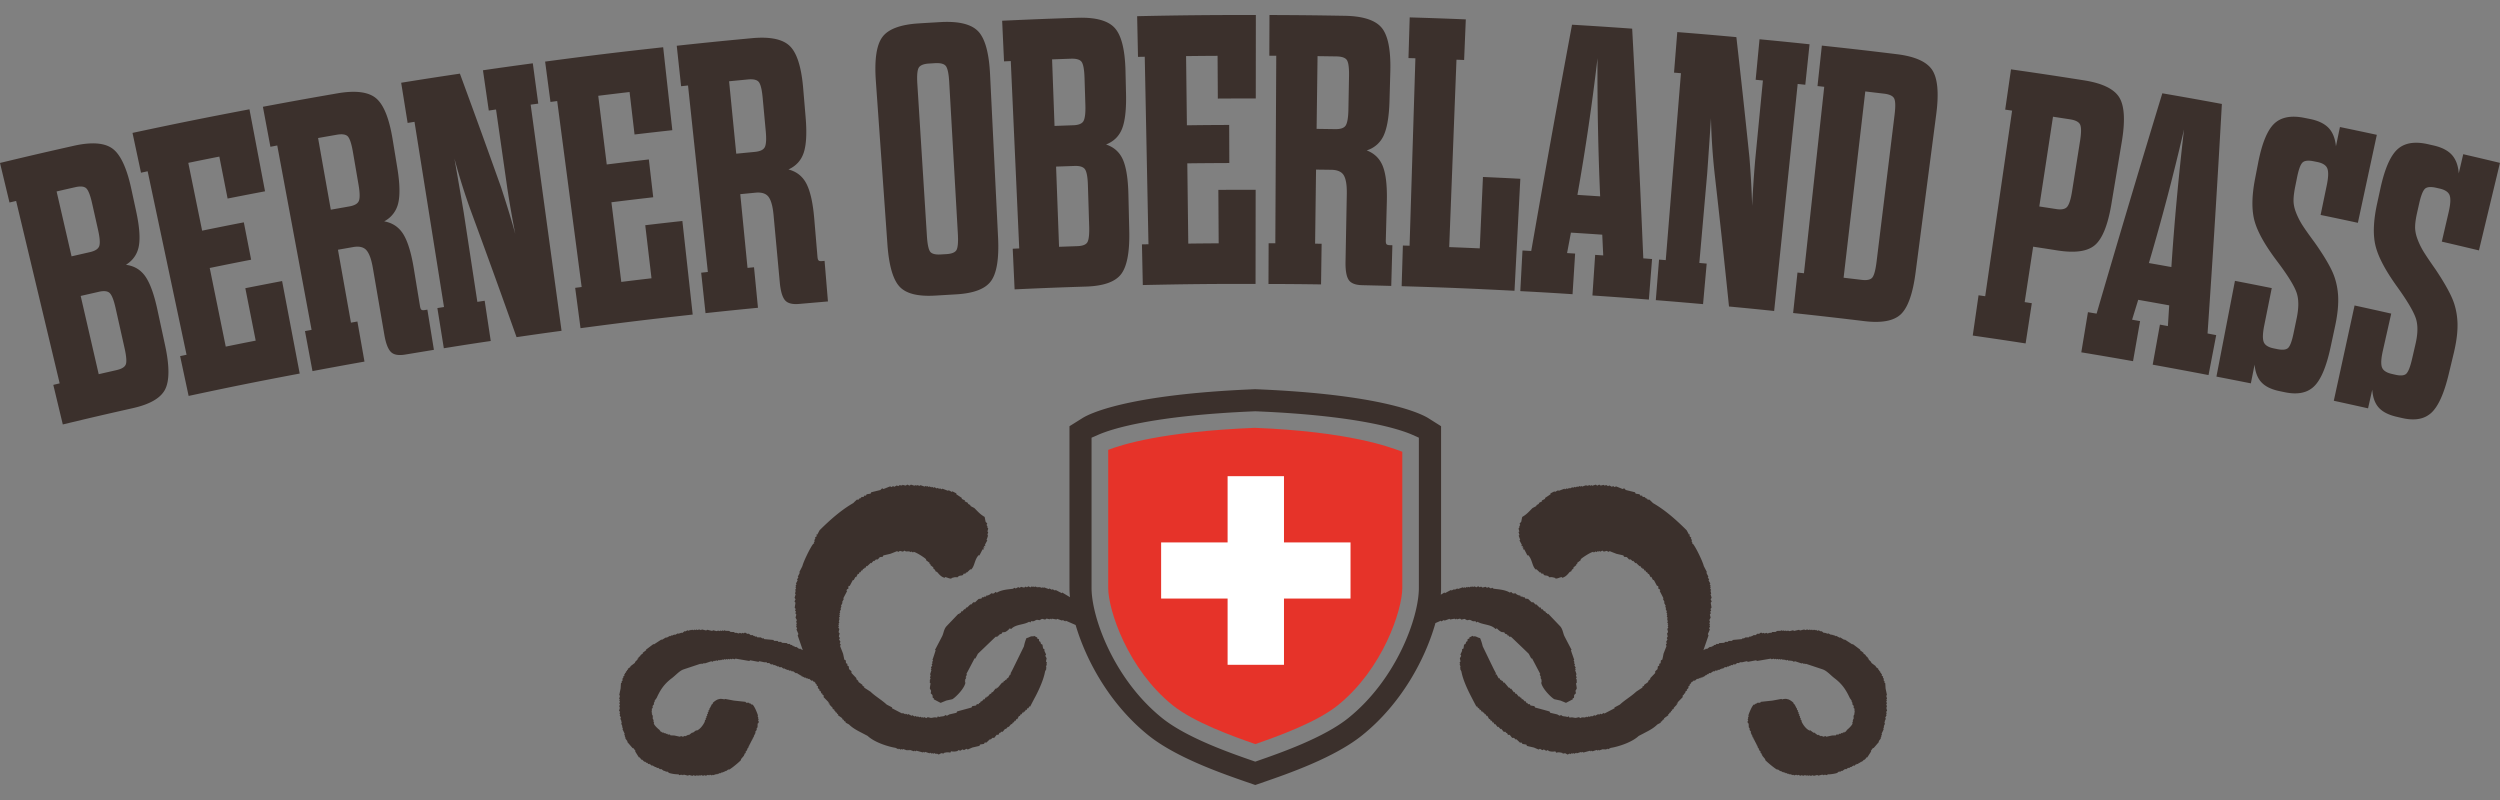
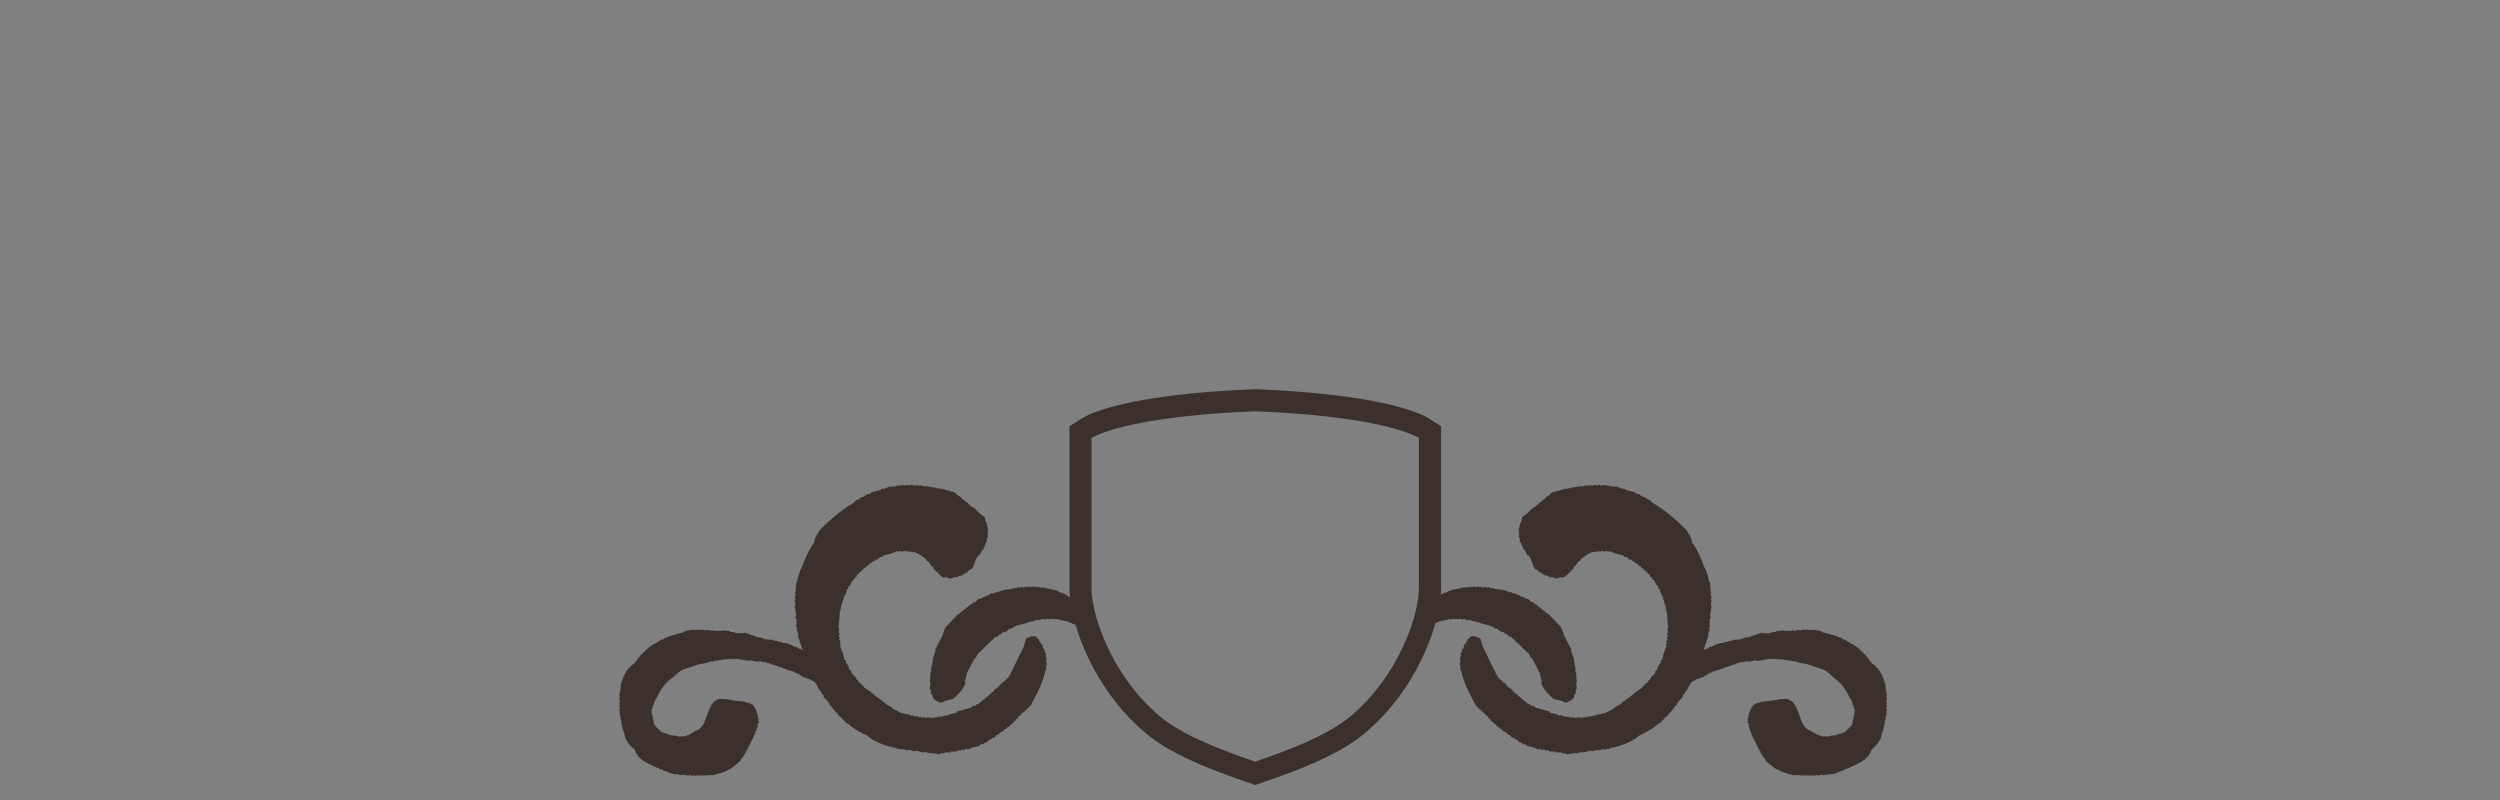
<svg xmlns="http://www.w3.org/2000/svg" version="1.1" id="Layer_1" x="0" y="0" width="100" height="32" viewBox="0 0 100 32" xml:space="preserve">
  <rect x="0" y="0" width="100" height="32" fill="#808080" stroke="none" />
  <path fill-rule="evenodd" clip-rule="evenodd" fill="#3B302C" d="M50.234 15.569c5.14.209 6.642.999 6.895 1.155l.514.324v6.467c0 .086-.003.177-.011.273l.149-.09a.1.1 0 00.018.028c.08-.043.164-.088.248-.131a.24.24 0 00.013.028l.111-.058.014.027c.04-.019.075-.038.11-.057.005.009.013.017.018.028l.208-.074c0 .01.009.018.013.028l.053-.029c.005.01.009.019.018.028l.08-.044c.004.01.009.019.017.028l.053-.029c.005.008.009.018.013.028l.084-.044.013.028a.783.783 0 00.058-.029l.013.028a.505.505 0 01.057-.028l.054.04c.026-.015.057-.03.084-.044.017.015.039.028.057.041l.053-.029c.022.014.04.028.057.041l.125-.03c.022.013.039.028.057.04l.058-.029c.031.018.062.036.098.054l.053-.029.058.041c.212.025.465.042.647.155l.053-.029c.062.07.079.076.168.053.058.061.093.067.16.094.004-.005.018-.009.027-.013l.026.054.071-.002c.005.009.008.019.013.027h.071l.027.054.115.013c.044.045.093.091.142.136l.066-.002c.031.033.062.064.089.095.008-.004.017-.008.026-.014.049.047.097.092.141.137l.031-.016.04.084a.226.226 0 01.031-.015c.027.032.053.064.084.096l.027-.015c.013.028.031.054.044.082l.027-.013a.306.306 0 00.031.055l.026-.015.47.493c.11.113.123.295.176.4.093.183.19.367.288.552-.009.005-.018.008-.027.014.04.128.089.258.133.387a.067.067 0 00-.027.014l.04.083-.026.015c.013.027.031.054.044.082a.215.215 0 00-.026.014c.017.036.036.073.057.109a.44.44 0 01-.031.015c.013.02.022.038.031.055l-.027.015.058.18-.027.015c.009.041.022.082.031.124a.1.1 0 01-.031.014.603.603 0 01.044.083l-.026.014.026.055-.039.057c.013.064.022.129.031.194-.014.032-.036.066-.053.098l.018.097c-.022.023-.049.047-.071.071 0 .038-.004.074-.008.112l-.058.029c.004.009.014.018.014.028a17.31 17.31 0 01-.275.144 10.69 10.69 0 00-.225-.093l-.24-.052c-.111-.055-.492-.424-.527-.671.009-.007.018-.01.027-.015l-.027-.056a.332.332 0 00.027-.013 1.166 1.166 0 01-.058-.11l.027-.016a.961.961 0 01-.057-.11.174.174 0 00.026-.015l-.332-.633-.027.014-.102-.192c-.235-.228-.474-.455-.713-.683l-.067.001-.03-.055-.027.014c-.009-.017-.022-.036-.031-.054l-.079-.026a.24.24 0 01-.031-.056c-.04-.003-.076-.008-.111-.012a.54.54 0 01-.186-.149c-.018.01-.035.02-.057.028-.179-.194-.506-.16-.719-.29-.018.01-.036.019-.053.03a.343.343 0 00-.031-.056c-.133.031-.138-.036-.235-.051l-.097.016-.102-.054-.124.03c-.018-.013-.036-.028-.057-.041l-.124.03-.014-.027a.75.75 0 01-.057.029l-.014-.028c-.066.01-.128.021-.194.033l-.013-.028-.208.073-.014-.027c-.04.019-.075.039-.111.057-.009-.009-.013-.018-.018-.028l-.398.175.182-.081c-.402 1.425-1.353 3.225-2.938 4.495-1.104.885-2.924 1.517-3.904 1.857l-.365.126-.368-.127c-.979-.34-2.8-.973-3.903-1.857-1.553-1.247-2.499-3.004-2.915-4.416a89.993 89.993 0 00-.395-.173l-.014.028c-.04-.018-.075-.038-.111-.057l-.018.027a9.78 9.78 0 00-.208-.073l-.013.028c-.066-.011-.128-.023-.195-.033-.005.008-.009.018-.013.028L42 24.746l-.013.027-.124-.03c-.017.013-.04.027-.057.041-.04-.011-.085-.02-.124-.03a1.728 1.728 0 00-.098.054l-.101-.016c-.098.014-.098.082-.235.051-.009.018-.022.037-.031.056l-.053-.03c-.208.131-.54.096-.718.292l-.057-.028a.537.537 0 01-.182.149c-.04.004-.075.009-.115.012-.009.019-.017.038-.027.056l-.083.026c-.009.018-.018.037-.032.054l-.026-.014c-.009.018-.018.037-.031.055l-.067-.001-.713.683c-.031.064-.067.128-.102.192a.715.715 0 01-.026-.014l-.332.633a.243.243 0 00.026.015 1.153 1.153 0 01-.057.11c.013.005.018.01.031.016l-.062.11.027.013-.027.056c.009.005.018.008.027.015-.036.247-.416.615-.527.671l-.24.052-.225.093a11.539 11.539 0 01-.275-.144.24.24 0 00.013-.028c-.018-.01-.04-.02-.053-.029l-.013-.112a.951.951 0 00-.071-.071c.009-.033.013-.065.018-.097l-.053-.098c.009-.065.017-.131.031-.194l-.04-.057.026-.055-.026-.014a.845.845 0 00.044-.083.13.13 0 01-.026-.014l.026-.124-.026-.015c.022-.06.039-.12.057-.18a.135.135 0 01-.026-.015c.008-.018.021-.036.031-.055a.143.143 0 01-.027-.015c.017-.037.036-.073.058-.109-.014-.005-.018-.01-.031-.014a.734.734 0 00.044-.082l-.027-.015c.014-.028.031-.055.044-.083l-.026-.014c.044-.129.089-.259.128-.387-.009-.006-.017-.009-.026-.014.098-.185.194-.369.288-.552.054-.105.067-.287.177-.4.156-.165.315-.328.47-.493.009.005.018.01.031.015l.027-.055.027.013c.013-.028.031-.054.044-.082.009.005.018.01.031.015.027-.033.053-.065.084-.096l.027.015.044-.084.026.016c.049-.045.093-.09.142-.137.009.006.018.01.026.014.031-.031.058-.063.089-.095l.071.002c.044-.045.093-.091.142-.136a7.88 7.88 0 00.111-.013l.027-.054h.07c.005-.008.009-.018.013-.027l.071.002c.009-.017.018-.036.031-.054a.21.21 0 01.026.013c.068-.027.098-.033.156-.094.088.023.106.017.168-.053.017.01.036.02.057.029.177-.112.43-.13.643-.155.018-.013.04-.027.057-.041l.053.029.102-.054.054.029.057-.04.124.03.057-.041.053.029c.018-.012.041-.026.058-.041.027.014.058.029.084.044.018-.014.035-.028.058-.04l.052.028a.365.365 0 00.014-.028c.022.01.04.02.057.029a.183.183 0 00.014-.028l.084.044.013-.028c.018.009.04.018.058.029l.013-.028c.026.015.053.029.085.044a.24.24 0 01.013-.028l.054.029a.105.105 0 00.017-.028c.067.026.137.051.209.074l.013-.028.111.057c.005-.008.009-.018.013-.027l.111.058.013-.028.253.131a.24.24 0 00.013-.028l.313.188a3.81 3.81 0 01-.02-.371v-6.467l.519-.325c.248-.157 1.75-.946 6.885-1.155h.051m13.736 3.815c.017.013.039.026.057.039l.124-.029a.083.083 0 00.017.026c.031-.004.062-.008.094-.015l.057.041c.018-.009.036-.019.058-.028.03.018.062.035.097.053l.053-.028a.44.44 0 01.057.041c.018-.01.036-.02.058-.029l.266.106c.018-.009.036-.02.058-.029.023.022.044.046.067.069.124.029.244.06.367.09l.027.055.155.024.031.056c.022-.001.044-.002.071-.001.009.018.018.035.026.054l.071-.002c.023.023.044.046.071.069l.026-.014.027.055.071-.002c.049.046.098.091.142.137.478.273.922.663 1.347 1.087.031.055.062.11.088.166.027.033.022-.026.044.012-.004.028-.04.022.014.098.008-.004.022-.01.026-.014.005.009.009.018.018.026l-.031.016c.022.036.04.073.058.109-.005.005-.018.009-.027.014.018.028.031.056.044.083.009.042-.035.004-.013.041a.215.215 0 00.026-.014c.133.157.408.745.439.895l.128.249-.027.014.084.165-.026.014c.022.037.039.074.057.11l-.026.015c.021.045.049.091.075.138l-.031.015c.013.028.031.055.044.083l-.026.014.026.055-.026.014c.013.028.031.055.044.083l-.031.015c.013.041.022.082.031.124l-.027.013c.018.052.031.101.044.153l-.039.056c.013.027.026.056.044.083l-.04.056c.009.065.022.129.031.195a.43.43 0 01-.044.056c.013.019.022.037.031.054a1.358 1.358 0 01-.04.056l.027.055-.04.057c.013.041.022.082.031.124l-.053.098.026.055-.022.085.027.055c-.009.006-.018.01-.027.014.008.019.018.037.027.055l-.041.056c.014.019.019.038.032.055l-.079.183.026.054-.252.728.054-.154c.009.005.012.009.017.013.008-.013.017-.023.026-.036.009.005.013.01.018.014.009-.012.022-.024.026-.036l.053.01c.04-.029.075-.056.116-.082l.052.01c.005-.013.019-.024.027-.036.005.004.009.009.018.013a.81.81 0 00.026-.036c.005.004.009.009.018.012a.332.332 0 00.026-.036l.062-.008.027-.036.085.003a.453.453 0 00.026-.035l.208-.014.027-.037.111.001a.316.316 0 01.031-.036l.142-.005a.81.81 0 01.026-.036l.368-.034.027-.036.049.009c.022-.013.039-.027.062-.04l.142-.004c.008-.013.018-.025.027-.036l.048.009.062-.04c.005.003.009.008.018.013l.027-.037.079.005.075-.058.08.004a.81.81 0 00.026-.036l.062-.009a.67.67 0 00.04.026.387.387 0 01.045-.021c.008.008.022.017.035.027l.075-.026a.212.212 0 01.035.026l.111-.031.049.01.026-.037.146-.005c.018-.013.041-.027.058-.04l.146-.005c.013-.007.026-.015.044-.022l.036.027c.013-.007.031-.015.044-.023l.036.028c.017-.007.03-.015.048-.022a.309.309 0 00.036.026.257.257 0 01.044-.022l.066.022.142-.036.035.027.204-.046c.01.01.023.019.036.028l.172-.041c.009.009.023.018.036.027l.075-.027.066.023.049-.022c.009.009.022.017.035.027l.044-.023c.014.009.023.018.036.027.018-.007.032-.015.045-.022.021.008.048.015.07.022.005-.005.009-.012.013-.018l.054.041c.013-.007.031-.015.044-.023l.106.05c0-.006.009-.012.013-.018l.107.082a.083.083 0 01.013-.018l.137.045a.282.282 0 01.014-.018l.119.063.013-.018c.013.009.027.018.035.027l.018-.017.053.04.014-.018.052.041.014-.018.141.077.014-.018.172.104.014-.018.305.199.013-.018.306.23a.192.192 0 01-.013.017c.049.036.098.072.142.108 0 .006-.004.013-.013.018.041.027.076.054.111.082l-.013.017c.031.023.058.045.089.067l-.014.019.053.04-.013.018c.04.038.075.076.115.113l-.013.018.199.149c-.009.005-.013.012-.018.018.04.027.075.054.111.08l-.013.018c.017.015.035.028.052.041-.003.006-.008.012-.013.018l.054.041a.282.282 0 01-.014.018l.053.041a.118.118 0 01-.013.018c.013.009.026.018.036.027a.189.189 0 01-.009.05c.018.013.04.026.058.04-.004.017-.009.033-.009.049.009.01.022.018.036.028-.005.027-.005.054-.005.08a.17.17 0 00.035.027c-.004.017-.008.034-.008.05.008.009.022.018.035.028l.013.207.054.265-.027.036c.009.036.022.072.031.109l-.027.035c.01.015.013.031.023.046l-.027.034.027.078-.027.036.027.076c-.009.022-.013.046-.023.068.01.036.018.072.031.108l-.04.054c.005.015.014.029.023.045a.454.454 0 00-.023.068c.005.004.009.008.019.012l-.054.104a.165.165 0 01.022.044.961.961 0 01-.049.103c.009.005.014.01.018.013-.009.013-.018.023-.026.036a.277.277 0 01.022.046 1.201 1.201 0 01-.049.103l.018.014c-.013.028-.022.057-.036.085.005.005.014.009.018.013-.026.064-.058.126-.085.189.004.005.009.01.018.013l-.04.086c.009.004.013.009.022.013a.522.522 0 00-.044.054.052.052 0 01.018.013c-.031.041-.063.083-.093.126l.017.014c-.075.085-.146.17-.221.255-.005-.004-.013-.008-.018-.013l-.092.125c.004.004.008.009.017.014l-.159.246c-.009-.004-.013-.009-.018-.013-.026.036-.057.072-.084.108a.092.092 0 00-.017-.013c-.031.031-.067.062-.098.093-.004-.004-.013-.008-.018-.013l-.074.059a.057.057 0 00-.019-.013l-.039.054-.049-.009a.823.823 0 01-.027.035.05.05 0 01-.017-.013l-.04.053-.054-.009a.453.453 0 01-.026.035.06.06 0 00-.018-.013l-.026.036-.062.009c-.009.011-.017.024-.027.035l-.052-.008c-.023.018-.049.038-.071.057l-.049-.009-.12.082c-.004-.005-.008-.01-.017-.013l-.058.04a.437.437 0 01-.049-.009l-.076.058c-.07.028-.297.063-.376.054a.81.81 0 00-.026.036c-.058-.023-.08-.016-.133-.014l-.014.018c-.013-.009-.022-.018-.035-.028l-.172.041c-.014-.009-.022-.018-.036-.027a3.672 3.672 0 01-.142.035c-.009-.008-.023-.017-.036-.026l-.075.026-.066-.022-.049.022a.24.24 0 00-.036-.027c-.013.008-.031.016-.044.023l-.036-.028c-.026.009-.053.018-.075.028l-.071-.023c-.013.008-.031.015-.044.023-.027-.013-.058-.024-.084-.036-.018.007-.031.015-.045.022l-.04-.027c-.022.009-.049.018-.075.027-.013-.009-.022-.018-.036-.027l-.013.018c-.044-.016-.093-.031-.137-.045l-.014.018a1.841 1.841 0 00-.053-.04l-.014.018c-.017-.015-.034-.027-.052-.041l-.014.018-.052-.042c-.01.007-.014.013-.018.018a1.873 1.873 0 01-.054-.04l-.013.018-.071-.055a.083.083 0 01-.013.018l-.111-.08a.06.06 0 00-.013.018c-.089-.035-.452-.338-.493-.397l.013-.017-.132-.158.013-.018a.211.211 0 01-.036-.027l.014-.018-.054-.04c0-.017.005-.033.01-.05a.452.452 0 01-.058-.04.118.118 0 00.013-.018.399.399 0 00-.035-.026l.013-.019c-.018-.023-.036-.048-.058-.073l.014-.017c-.009-.01-.022-.018-.036-.028l.014-.017c-.014-.01-.022-.018-.036-.027a.282.282 0 01.014-.018c-.014-.01-.022-.018-.036-.027l.014-.018c-.014-.009-.023-.017-.036-.027l.013-.018c-.013-.01-.026-.018-.036-.028l.013-.017c-.013-.01-.026-.018-.035-.028l.013-.018-.04-.026a.076.076 0 00.018-.018l-.04-.027c.004-.007.014-.013.014-.018-.01-.01-.023-.018-.036-.026l-.009-.065a.265.265 0 00-.035-.026l.013-.018-.04-.059c.005-.016.005-.033.009-.049-.017-.025-.04-.049-.057-.072.004-.017.004-.034.008-.05l-.039-.058-.005-.144-.035-.027-.009-.062.027-.037c-.009-.015-.018-.029-.023-.045.01-.011.018-.023.027-.036a.05.05 0 01-.017-.013.476.476 0 01.035-.085l-.018-.013c.013-.064.142-.396.226-.45.004.005.013.009.017.013.027-.02.049-.039.071-.058l.018.014a.21.21 0 00.031-.037h.111l.027-.036.46-.049.364-.067c.013.008.022.016.036.026.004-.006.008-.013.013-.018.066-.003.124-.024.195.004.048-.003.194.088.248.158a.28.28 0 01-.013.018l.071.055a.118.118 0 00-.013.018.199.199 0 01.035.026l-.013.018c.013.009.026.018.035.027a.118.118 0 00-.013.018c.013.009.026.018.035.027l.009.063.04.027a.17.17 0 00-.009.05.309.309 0 00.036.026c-.004.016-.009.033-.009.049a.225.225 0 00.036.027c-.004.016-.009.033-.009.05.009.009.022.018.035.027a.209.209 0 00-.008.049c.013.009.022.018.035.028-.005.016-.005.033-.008.05.008.009.022.017.035.027l.009.062c.04.09.164.293.323.356l.014-.018.146.108.013-.018.146.109a.22.22 0 01.014-.018l.119.063.013-.018.089.036a.654.654 0 01.075-.027c.013.008.022.018.035.027l.235-.05.145-.004a.562.562 0 00.027-.036l.08.005a.471.471 0 00.026-.036.83.83 0 01.053.01l.027-.037.049.009.026-.036a.83.83 0 01.049.01.833.833 0 00.026-.037c.01.005.014.008.018.013.026-.029.049-.059.071-.089.044-.034.191-.166.221-.255-.008-.005-.013-.01-.018-.015.01-.028.023-.056.036-.085-.005-.005-.013-.009-.018-.013.018-.034.031-.07.049-.103-.009-.016-.013-.03-.023-.045l.027-.036-.018-.014.039-.054a.067.067 0 00-.017-.013l.026-.036a.05.05 0 00-.017-.014.453.453 0 01.026-.035.045.045 0 00-.018-.014v-.113a.287.287 0 00-.035-.027c0-.026.005-.053.005-.081-.019-.024-.04-.047-.058-.071.005-.016.005-.034.009-.05l-.04-.059.013-.018-.08-.116c-.133-.28-.275-.543-.616-.797-.156-.119-.297-.292-.47-.352l-.678-.226c0 .005-.008.013-.013.017a.309.309 0 00-.036-.026l-.013.018-.083-.036-.014.018-.27-.09-.049.022c-.018-.014-.036-.026-.053-.041l-.014.018-.035-.027a.282.282 0 00-.014.018l-.035-.027a.442.442 0 00-.044.023c-.018-.014-.04-.028-.054-.041l-.049.023c-.008-.01-.022-.018-.035-.028l-.013.018c-.014-.008-.022-.018-.036-.026l-.062.008-.04-.027c-.013.008-.026.016-.044.023a.393.393 0 00-.035-.027l-.045.023-.035-.027a.227.227 0 00-.044.023 3.232 3.232 0 00-.04-.028c-.013.008-.026.016-.045.023a.177.177 0 00-.035-.027l-.075.026c-.013-.009-.027-.017-.035-.027l-.555.094c-.013-.009-.022-.018-.035-.028l-.328.063-.04-.026a14.18 14.18 0 00-.199.044l-.084-.004-.027.035-.08-.003c-.026.019-.049.039-.075.057l-.08-.004-.027.036-.048-.009-.063.04c-.004-.003-.008-.008-.017-.012l-.027.035c-.013-.004-.031-.006-.049-.009l-.026.035a2.04 2.04 0 00-.08-.004l-.075.058-.048-.008a.422.422 0 00-.027.036c-.009-.003-.013-.008-.018-.013a.44.44 0 00-.057.041l-.054-.009-.026.036-.08-.005-.026.036-.049-.009-.119.081c-.018-.003-.036-.005-.049-.009l-.04.054-.022-.013a1.711 1.711 0 01-.071.059l-.018-.013-.04.054c-.004-.005-.013-.01-.017-.013l-.027.036a.094.094 0 01-.018-.014l-.027.036c-.017-.003-.035-.007-.053-.009a.833.833 0 00-.026.037.467.467 0 00-.049-.01l-.027.036a.33.33 0 01-.049-.009l-.088.077-.048-.01-.041.054-.017-.013-.027.036a.05.05 0 01-.017-.013v.041c-.023.023-.045.048-.067.072.005.008.009.018.013.027a3.062 3.062 0 00-.053.029v.069c-.022.024-.049.046-.07.071a.081.081 0 01.017.028c-.022.009-.035.018-.057.028l-.027.084-.053.03.013.026-.053.03v.069c-.07.07-.137.142-.208.212l.018.028c-.018.009-.036.02-.057.028.004.011.013.018.017.029-.049.046-.093.094-.137.141a.24.24 0 01.013.028c-.026.015-.057.029-.084.043.005.01.009.019.018.028a.377.377 0 00-.057.029.24.24 0 01.013.028l-.08.043a.24.24 0 01.013.028c-.018.009-.035.02-.057.028.004.01.013.019.017.029-.062.042-.119.085-.181.128.009.009.009.019.017.027l-.083.043a.24.24 0 00.013.028 1.29 1.29 0 01-.084.044c.005.01.009.018.018.027-.049.024-.093.048-.142.073-.12.119-.257.206-.47.315a11.72 11.72 0 01-.275.143c-.279.264-.828.433-1.121.48-.04.02-.075.038-.111.058l-.013-.028c-.031.014-.057.029-.084.043l-.013-.027c-.022.01-.04.018-.058.029l-.013-.029-.181.058a.158.158 0 01-.013-.026.783.783 0 01-.058.029l-.013-.027-.181.059-.013-.028c-.018.01-.036.018-.053.029a.118.118 0 01-.018-.028l-.274.074c-.005-.008-.014-.017-.018-.028l-.053.029-.014-.026-.181.058-.013-.026c-.031.013-.058.029-.084.043-.005-.01-.009-.019-.018-.028l-.053.029-.013-.029c-.027.014-.058.029-.084.044l-.013-.028a6.831 6.831 0 00-.084.043c-.031-.018-.067-.036-.097-.054l-.098.016-.013-.028c-.089-.018-.15-.037-.252-.008-.009-.02-.022-.038-.031-.056a.493.493 0 01-.248-.009.33.33 0 01-.058-.041c-.018.01-.036.02-.058.029l-.098-.054-.053.029c-.036-.017-.067-.035-.102-.055a.71.71 0 01-.053.03l-.186-.08-.279-.064-.026-.055-.155-.025-.031-.055-.07.002c-.044-.046-.093-.091-.142-.137l-.027.015c-.022-.023-.044-.046-.071-.068l-.071.001c-.03-.041-.066-.082-.097-.123l-.071.002c-.013-.027-.026-.055-.044-.083-.009.005-.018.009-.026.015l-.027-.055-.071.002c-.035-.042-.066-.083-.102-.124a.6.6 0 00-.026.015c-.027-.03-.058-.064-.084-.095a.186.186 0 00-.031.014c-.032-.044-.067-.084-.098-.124-.008.004-.022.008-.03.014a2.165 2.165 0 01-.04-.084c-.009.005-.023.01-.031.015a2.075 2.075 0 01-.04-.082c-.009.004-.023.009-.031.015-.014-.028-.027-.055-.044-.083a.067.067 0 01-.027.013c-.022-.046-.049-.091-.071-.137-.008.006-.018.01-.027.015-.017-.027-.03-.055-.044-.083-.008.005-.017.011-.026.014-.018-.027-.031-.055-.045-.082a.6.6 0 01-.026.015c-.013-.018-.022-.038-.031-.055l-.026.015c-.013-.027-.032-.055-.045-.082-.009.005-.017.008-.026.014-.018-.027-.031-.055-.044-.082l-.026.013c-.018-.026-.031-.054-.045-.082l-.026.015c-.075-.138-.146-.276-.217-.414-.168-.323-.336-.706-.385-.994-.018-.038-.035-.074-.057-.11a.08.08 0 00.026-.015.677.677 0 00-.026-.054l.026-.015c-.013-.028-.026-.056-.044-.083.013-.005.022-.011.031-.015l-.031-.055.04-.055-.027-.124.054-.099c-.01-.018-.023-.038-.031-.055l.066-.141v-.069c.017-.01.04-.02.057-.028l.022-.154.058-.028.027-.086.053-.028v-.071c.026-.014.053-.029.085-.043l-.018-.027.142-.072.014.027c.128-.028.168.052.279.064.049.107.085.238.107.332.15.308.296.615.447.922.031.056.057.11.089.166l-.027.014.013.028.027-.014c.031.054.057.109.088.164a.174.174 0 00.027-.014c.013.028.031.056.044.083l.026-.014c.009.017.018.035.032.055l.026-.014c.013.026.026.054.044.081l.026-.014.187.22.026-.015.027.055a.112.112 0 00.031-.015c.04.051.075.101.115.152l.026-.016.044.083.027-.015.102.124.026-.016.027.055.031-.014.04.083c.009-.005.017-.01.031-.015.027.032.053.064.084.096l.026-.015c.013.028.031.055.045.082l.026-.014a.344.344 0 00.031.055l.066-.002c.014.019.022.037.032.055l.155.025.027.056c.194.051.385.103.576.156.009.018.022.036.031.055l.279.064.097.054.058-.029c.017.013.035.027.057.041.062.018.134.012.196.039l.053-.029c.013.018.022.037.031.055.12-.031.155.007.253.009l.124-.029c.018.013.04.025.057.039l.079-.043c.005.008.014.017.018.028l.053-.029a.072.072 0 00.018.026c.026-.014.053-.029.08-.042.008.009.008.018.013.028.031-.015.057-.029.084-.044l.013.028c.031-.014.058-.029.084-.043l.014.028.111-.058c.009.009.013.019.018.028.044-.024.088-.048.137-.072l.013.029.085-.044.013.028a2.78 2.78 0 00.11-.057.17.17 0 01.013.027c.142-.072.279-.144.416-.216a.24.24 0 00-.013-.028l.221-.116c.182-.173.47-.341.648-.513.084-.057.173-.114.261-.172-.005-.008-.013-.018-.018-.028.031-.014.057-.028.084-.043-.005-.008-.009-.018-.013-.027l.181-.129c-.009-.009-.013-.018-.018-.026.031-.029.062-.058.098-.086l-.013-.028c.067-.07.138-.142.204-.213 0-.022-.004-.047 0-.069l.093-.086.013-.111.057-.028c-.003-.024-.003-.048-.003-.071l.057-.028c0-.037.005-.073.009-.112.022-.01.039-.02.057-.029a3.83 3.83 0 00.049-.237l.12-.308-.027-.055.04-.056-.027-.055.053-.098c-.013-.019-.018-.037-.031-.055l.04-.057a25.231 25.231 0 00-.027-.124l.04-.057c-.009-.041-.018-.082-.031-.124l.04-.057a1.365 1.365 0 01-.026-.055l.026-.014a.245.245 0 00-.031-.055l.031-.014a.666.666 0 01-.044-.083.174.174 0 00.026-.015 1.182 1.182 0 00-.031-.124c.009-.004.023-.009.031-.015a.734.734 0 01-.044-.082.6.6 0 00.026-.015.263.263 0 00-.03-.054.166.166 0 00.03-.015c-.017-.028-.03-.055-.044-.083l.027-.013a.956.956 0 00-.057-.11l.026-.016a6.027 6.027 0 00-.04-.082.08.08 0 01.027-.015c-.027-.046-.049-.092-.075-.137.013-.005.017-.01.026-.015a1.604 1.604 0 00-.071-.136c.014-.006.018-.01.027-.016a10.843 10.843 0 00-.155-.303c.004-.004.017-.01.027-.015-.018-.062-.071-.067-.071-.067-.027-.033.017-.069-.031-.124l-.027.014-.133-.248-.026.015a2.235 2.235 0 01-.071-.137l-.031.015-.071-.139-.026.015c-.018-.028-.031-.055-.045-.083-.008.004-.017.01-.026.013a.593.593 0 01-.044-.082l-.027.015a.666.666 0 01-.044-.083.18.18 0 01-.031.015l-.027-.055-.026.013c-.013-.026-.031-.054-.045-.081a.715.715 0 00-.026.014c-.049-.046-.097-.09-.141-.137a.24.24 0 00-.027.016l-.088-.097a.67.67 0 00-.027.014c-.022-.023-.049-.046-.071-.069a.835.835 0 01-.071.001c-.026-.031-.057-.063-.084-.094a10.728 10.728 0 00-.115-.012l-.026-.056-.279-.064c-.089-.036-.182-.07-.266-.106l-.057.028c-.018-.013-.04-.025-.058-.039l-.123.03-.058-.041c-.027.015-.053.031-.084.044a.24.24 0 01-.013-.028l-.053.03a.11.11 0 01-.017-.029l-.08.044-.018-.028-.079.043a.1.1 0 01-.018-.028c-.119.021-.448.237-.509.303.005.008.008.018.013.025a3.49 3.49 0 01-.15.115l.013.027-.053.03.013.026a2.16 2.16 0 01-.124.1l.014.028a3.584 3.584 0 01-.093.085l.013.027c-.026.016-.057.03-.084.044-.053.062-.155.202-.301.229l-.013-.029c-.088.013-.173.069-.252.06l-.013-.026c-.081-.016-.129-.044-.226-.022-.093-.103-.133-.05-.226-.095-.009-.018-.013-.035-.027-.054l-.07.002-.027-.055c-.008.004-.022.008-.031.013-.044-.045-.093-.09-.142-.136-.009.004-.018.01-.027.013-.15-.134-.133-.399-.302-.577l-.031.014-.129-.248-.026.015c-.032-.039 0-.066-.005-.069l-.014-.028a.135.135 0 01-.026.015c-.018-.04.026-.002.013-.042a.091.091 0 00-.017-.028c-.005.005-.018.008-.027.015a.37.37 0 01-.013-.029c.008-.004.018-.008.026-.014-.031-.064-.067-.128-.101-.193l.03-.015c-.022-.059-.039-.119-.062-.179l.032-.015-.036-.126a.193.193 0 00.031-.013c-.009-.041-.022-.083-.031-.124l.04-.057-.013-.028.039-.057-.026-.055.066-.071.04-.195c.186-.104.292-.237.413-.356l.163-.086c-.004-.009-.008-.019-.013-.027l.111-.058-.013-.028c.044-.024.088-.048.137-.072-.005-.009-.009-.018-.018-.028.048-.024.093-.049.142-.071a.135.135 0 00-.018-.029c.08-.051.16-.104.235-.158l-.014-.027.168-.086c.005.008.009.018.013.028.044-.024.093-.048.137-.073l.013.028.239-.088a.24.24 0 01.013.028l.084-.044.013.027.085-.043.013.028c.035-.02.071-.038.111-.057l.013.027.084-.042.013.026c.027-.013.058-.028.084-.043l.014.028.083-.043.014.027c.018-.009.035-.02.057-.028a.24.24 0 01.013.028c.058-.02.119-.04.181-.059a.35.35 0 01.013.028l.124-.031.014.028.057-.03.013.029.155-.045.053.041.083-.043zm-27.676 0l.085.042c.018-.013.04-.027.058-.041l.15.045a.37.37 0 00.013-.029c.018.01.041.02.058.03l.014-.028.124.031c.005-.01.009-.018.018-.028l.177.059.018-.028.054.028a.332.332 0 01.013-.027c.027.015.058.029.084.043l.013-.028c.027.015.058.029.085.043l.013-.026c.031.014.057.029.085.042.005-.009.008-.019.013-.027.04.019.075.037.111.057.005-.009.009-.018.018-.028.027.016.054.029.08.043.005-.008.013-.018.013-.027l.085.044a.075.075 0 01.017-.028c.08.029.155.059.234.088l.014-.028.137.073.013-.028.168.086a.17.17 0 01-.013.027c.075.054.156.106.235.158a.115.115 0 00-.018.029l.142.071a.118.118 0 00-.018.028l.142.072a.105.105 0 00-.017.028c.04.019.075.039.111.058-.005.008-.009.018-.013.027.052.029.11.058.163.086.12.12.23.252.413.356l.039.195.066.071-.029.057.04.057-.014.028.041.057c-.01.041-.023.083-.031.124.008.005.021.008.031.013a.964.964 0 00-.031.126.6.6 0 00.026.015c-.022.06-.039.12-.062.179.013.006.023.01.031.015-.035.064-.071.128-.102.193.009.006.018.01.027.014l-.014.029c-.008-.006-.017-.01-.026-.015a.082.082 0 01-.018.028c-.013.039.036.002.018.042-.013-.004-.022-.01-.031-.015l-.013.028c0 .003.031.03 0 .069-.013-.005-.022-.01-.031-.015a5.32 5.32 0 01-.129.248c-.008-.004-.017-.008-.026-.014-.173.178-.155.443-.305.577-.009-.004-.018-.01-.027-.013-.049.046-.097.091-.142.136-.008-.005-.022-.01-.03-.013l-.027.055-.071-.002-.026.054c-.089.046-.129-.008-.226.095-.097-.022-.142.007-.226.022-.004.009-.008.019-.013.026-.08.009-.164-.047-.252-.06a.255.255 0 00-.013.029c-.147-.028-.248-.167-.302-.229-.027-.014-.058-.028-.084-.044l.013-.027-.093-.085.013-.028c-.04-.033-.085-.066-.124-.1l.013-.026-.053-.03a.224.224 0 00.013-.027c-.049-.038-.102-.075-.151-.115l.014-.025c-.058-.066-.39-.282-.509-.303l-.014.028-.084-.043a.088.088 0 01-.018.028l-.08-.044-.013.029c-.023-.01-.04-.02-.058-.03l-.013.028a1.692 1.692 0 01-.084-.044c-.018.014-.036.028-.058.041l-.124-.03a.419.419 0 01-.058.039.536.536 0 01-.053-.028l-.27.106-.279.064-.026.056c-.04.003-.076.008-.116.012-.026.031-.052.064-.084.094a.817.817 0 01-.07-.001c-.022.023-.049.046-.071.069l-.027-.014c-.03.032-.057.064-.084.097-.013-.006-.017-.011-.027-.016-.048.047-.096.091-.145.137l-.027-.014c-.013.027-.026.055-.044.081-.009-.003-.018-.009-.027-.013l-.026.055a.1.1 0 01-.031-.015.833.833 0 01-.044.083l-.027-.015a.723.723 0 01-.044.082l-.027-.013a3.141 3.141 0 01-.04.083c-.013-.005-.021-.01-.031-.015l-.071.139a.6.6 0 00-.026-.015l-.075.137-.027-.015-.132.248c-.005-.005-.018-.01-.027-.014-.049.056-.004.091-.031.124 0 0-.053.006-.071.067a.44.44 0 00.031.015l-.159.303.027.016-.075.135a.6.6 0 01.026.015c-.026.046-.048.091-.071.137l.027.015c-.013.028-.031.055-.044.082l.026.016c-.018.036-.035.072-.057.11l.026.013-.039.083c.004.005.017.01.026.015-.009.017-.022.036-.031.054a.18.18 0 00.031.015c-.018.028-.031.054-.049.082a.18.18 0 01.031.015c-.008.042-.022.083-.031.124a.243.243 0 00.026.015 3.141 3.141 0 01-.04.083c.005.005.018.01.026.014-.013.017-.021.036-.031.055.01.004.018.01.027.014l-.027.055.041.057c-.01.041-.018.083-.031.124.013.02.031.038.044.057a1.124 1.124 0 00-.031.124l.04.057c-.009.018-.018.037-.032.055.018.032.036.065.058.098-.013.018-.022.037-.031.055l.04.056-.027.055.12.308c.017.079.035.159.049.237.022.009.039.019.057.029a.873.873 0 01.009.112c.022.009.04.02.057.028v.071c.018.009.036.02.054.028l.013.111c.031.029.062.056.097.086 0 .022-.004.047 0 .069.066.071.133.142.204.213-.009.009-.013.018-.018.028.035.028.066.056.097.086l-.013.026c.058.042.12.086.177.129a.332.332 0 01-.013.027.732.732 0 00.084.043c-.005.01-.009.02-.018.028l.266.172c.173.171.462.34.643.513.076.039.151.077.221.116l-.013.028c.138.072.275.144.416.216a.67.67 0 01.014-.027l.111.057.013-.028c.027.014.058.029.084.044l.014-.029c.049.024.093.049.142.072.005-.008.009-.018.013-.028.036.019.076.038.111.058l.014-.028c.026.014.052.029.084.043a.653.653 0 01.013-.028c.026.015.053.03.084.044l.013-.028.084.042a.715.715 0 01.014-.026c.017.009.035.019.057.029 0-.01.009-.02.014-.028l.079.043a.794.794 0 00.057-.039c.045.008.085.018.124.029.098-.002.133-.041.253-.009.008-.019.022-.037.03-.055l.054.029c.061-.027.132-.02.195-.039.022-.013.039-.028.057-.041l.057.029.098-.054c.093-.021.186-.043.284-.064l.026-.055.576-.156c.009-.019.017-.038.031-.056l.15-.025c.009-.018.022-.036.031-.055l.07.002.026-.055.027.014c.013-.027.031-.054.044-.082l.027.015c.031-.031.057-.064.088-.096l.027.015a.833.833 0 01.044-.083l.027.014a.924.924 0 01.027-.055.26.26 0 00.03.016c.031-.042.066-.083.098-.124.008.004.022.01.026.015a.666.666 0 00.044-.083l.027.016c.04-.051.08-.101.115-.152l.031.015.027-.055.026.015.186-.22.031.014.039-.081c.014.005.023.009.027.014.013-.02.022-.038.031-.055l.027.014c.013-.027.03-.055.044-.083.009.006.018.01.027.014.031-.055.062-.11.088-.164l.027.014.013-.028-.027-.014c.031-.055.062-.11.089-.166l.452-.922c.018-.095.053-.225.102-.332.11-.012.151-.093.279-.064.004-.009.013-.018.018-.027.044.024.088.048.137.072-.005.009-.009.018-.018.027.031.014.058.029.085.043v.071c.018.009.035.02.053.028l.026.086c.018.008.04.018.058.028l.026.154c.013.008.036.018.053.028v.069l.066.141c-.008.017-.022.037-.031.055.018.032.036.065.053.099l-.026.124.04.055-.027.055c.004.004.018.01.027.015a.603.603 0 00-.044.083c.008.005.017.008.026.015a.677.677 0 00-.026.054l.026.015c-.022.036-.04.072-.058.11-.049.288-.213.671-.381.994-.076.138-.146.276-.217.414-.013-.005-.022-.01-.031-.015a2.075 2.075 0 01-.04.082c-.013-.004-.022-.009-.031-.013l-.04.082-.031-.014a.666.666 0 01-.045.082l-.027-.015-.026.055c-.013-.005-.018-.01-.031-.015a.593.593 0 01-.044.082c-.009-.003-.018-.009-.027-.014a.55.55 0 01-.044.083c-.009-.005-.018-.009-.026-.015-.022.046-.049.091-.071.137a.332.332 0 01-.027-.013.603.603 0 00-.044.083l-.027-.015c-.017.028-.03.055-.044.082l-.027-.015a.677.677 0 00-.044.084.113.113 0 00-.031-.014c-.031.041-.066.08-.098.122l-.027-.014c-.03.031-.057.065-.088.095l-.027-.015c-.03.041-.066.082-.101.124l-.067-.002c-.009.018-.022.036-.031.055-.008-.006-.017-.01-.027-.015-.013.028-.03.056-.044.083-.022 0-.044 0-.071-.002-.03.042-.066.083-.096.123l-.071-.001c-.023.023-.049.045-.071.068l-.027-.015c-.048.045-.097.09-.142.137l-.07-.002c-.009.018-.018.037-.031.055-.049.009-.102.016-.155.025l-.027.055-.279.064-.186.08a.554.554 0 01-.053-.03.987.987 0 01-.102.055c-.013-.01-.035-.019-.053-.029-.031.018-.063.037-.097.054a.783.783 0 00-.058-.029l-.053.041a.515.515 0 01-.253.009c-.01.018-.018.037-.031.056-.102-.028-.164-.01-.252.008l-.014.028a1.831 1.831 0 00-.098-.016c-.031.018-.062.036-.098.054l-.084-.043c-.004.009-.009.017-.013.028-.026-.015-.057-.03-.084-.044l-.014.029c-.017-.01-.035-.021-.052-.029a.07.07 0 00-.018.028.732.732 0 00-.084-.043l-.013.026-.182-.058c0 .008-.009.018-.013.026a.694.694 0 01-.053-.029l-.014.028-.278-.074c-.005.009-.009.018-.018.028-.018-.011-.036-.02-.053-.029l-.013.028c-.062-.02-.119-.04-.182-.059a.69.69 0 00-.013.027l-.058-.029-.013.026a7.89 7.89 0 00-.181-.058.255.255 0 00-.013.029 1.53 1.53 0 00-.053-.029l-.018.027-.08-.043c-.004.009-.013.018-.018.028-.035-.02-.071-.038-.111-.058-.292-.047-.842-.217-1.121-.48-.093-.047-.181-.095-.275-.143-.212-.109-.35-.196-.47-.315-.045-.024-.093-.048-.137-.073l.013-.027a1.614 1.614 0 00-.084-.044l.013-.028a1.988 1.988 0 01-.079-.043l.013-.027a5.291 5.291 0 00-.182-.128c.01-.01.013-.018.018-.029l-.057-.028a.075.075 0 01.017-.028c-.031-.013-.057-.028-.084-.043l.014-.028-.054-.029a.24.24 0 00.013-.028c-.026-.014-.057-.028-.083-.043a.095.095 0 01.017-.028c-.049-.047-.093-.095-.137-.141l.013-.029c-.017-.008-.035-.019-.057-.028.009-.008.013-.018.017-.028-.07-.07-.137-.142-.208-.212.005-.024.005-.047.005-.069a.593.593 0 01-.057-.03c.004-.008.008-.018.017-.026l-.057-.03-.027-.084a.45.45 0 00-.058-.028.103.103 0 01.018-.028c-.022-.025-.049-.046-.071-.071 0-.023.005-.047.005-.069-.022-.01-.04-.02-.057-.029.004-.009.008-.019.013-.027l-.067-.072v-.038l-.006.005a.023.023 0 00-.007.007c-.014-.012-.018-.024-.031-.036-.005.004-.009.009-.018.013l-.04-.054-.049.01c-.027-.026-.058-.05-.084-.077l-.054.009a1.123 1.123 0 01-.026-.036l-.049.01-.027-.037-.048.009a.316.316 0 00-.031-.036c-.005.005-.009.009-.018.014l-.026-.036c-.005.003-.009.008-.018.013l-.039-.054-.019.013a1.084 1.084 0 01-.07-.059c-.009.004-.013.009-.018.013-.018-.018-.027-.036-.044-.054a.287.287 0 01-.049.009c-.04-.026-.075-.054-.115-.081-.018.003-.035.007-.053.009l-.026-.036-.08.005-.027-.036c-.018.003-.035.005-.048.009l-.062-.041c-.005.005-.009.01-.018.013l-.027-.036c-.017.003-.031.007-.048.008-.022-.019-.049-.038-.071-.058l-.085.004-.026-.035-.049.009-.026-.035c-.009.004-.013.009-.018.012-.022-.013-.039-.026-.062-.04-.013.004-.03.006-.048.009l-.027-.036a2.04 2.04 0 01-.08.004c-.026-.018-.049-.038-.071-.057l-.083.003-.027-.035a2.04 2.04 0 01-.08.004l-.204-.044a.224.224 0 00-.036.026l-.332-.063-.036.028-.549-.094c-.013.01-.027.018-.04.027l-.075-.026-.036.027c-.013-.007-.031-.015-.044-.023a.148.148 0 00-.035.028l-.049-.023c-.009.008-.023.017-.036.027-.013-.008-.031-.016-.044-.023l-.035.027-.045-.023a.393.393 0 00-.035.027l-.066-.008a.28.28 0 01-.036.026l-.013-.018-.035.028-.045-.023-.053.041-.049-.023c-.009.009-.022.018-.035.027l-.013-.018-.035.027-.014-.018-.053.041-.048-.022c-.089.03-.177.06-.271.09a.118.118 0 00-.013-.018 3.029 3.029 0 00-.084.036l-.013-.018a.693.693 0 00-.036.026c-.005-.004-.008-.011-.013-.017l-.678.226c-.173.06-.311.233-.47.352-.341.254-.483.517-.612.797-.031.039-.057.078-.084.116l.014.018-.04.059c.004.016.004.033.009.05-.018.024-.04.047-.058.071 0 .028.005.055.005.081-.013.009-.023.019-.036.027v.113c-.004.005-.013.009-.018.014l.027.035-.018.014.027.036c-.005.005-.013.009-.018.013l.04.054c-.004.005-.013.01-.017.014l.026.036c-.005.015-.013.029-.022.045.017.033.035.069.049.103-.005.004-.009.009-.019.013a.674.674 0 01.036.085.065.065 0 01-.017.015c.03.09.177.221.225.255l.067.089a.05.05 0 01.017-.013l.027.037.049-.01.026.036.053-.009.027.037a.42.42 0 01.049-.01.81.81 0 01.026.036l.08-.005c.008.012.022.025.026.036l.146.004.235.05c.014-.01.023-.019.036-.027l.08.027a.963.963 0 01.084-.036l.013.018c.04-.021.079-.042.124-.063l.013.018c.044-.036.093-.072.142-.109l.013.018.146-.108.014.018c.159-.062.283-.266.323-.356l.009-.062c.013-.01.027-.018.035-.027 0-.017-.004-.033-.008-.05.013-.01.027-.018.035-.028 0-.017-.005-.033-.008-.049l.039-.027-.013-.05.04-.027-.014-.049.04-.026c-.004-.017-.009-.034-.009-.05a.225.225 0 01.036-.027l.009-.063c.009-.009.022-.018.035-.027l-.013-.018.035-.027a.118.118 0 00-.013-.018c.013-.009.022-.018.035-.026a.118.118 0 00-.013-.018l.071-.055-.014-.018c.054-.07.2-.161.248-.158.071-.028.129-.007.195-.004l.013.018c.014-.01.027-.018.036-.026.124.021.243.044.364.067l.46.049.026.036h.111c.013.012.022.025.031.037a.075.075 0 01.018-.014c.021.019.048.039.07.058l.018-.013c.084.054.213.386.226.45-.005.004-.009.009-.018.013.013.028.027.056.035.085a.046.046 0 01-.018.013l.026.036c-.004.016-.013.03-.022.045l.027.037-.009.062a.305.305 0 01-.036.027c0 .048 0 .096-.004.144l-.04.058a.169.169 0 01.008.05c-.018.023-.04.047-.057.072.004.016.004.032.009.049l-.041.059a.282.282 0 01.014.018.309.309 0 00-.036.026l-.008.065a.176.176 0 00-.036.026.083.083 0 01.013.018c-.013.009-.026.018-.036.027a.282.282 0 01.014.018l-.041.026c.005.007.014.012.018.018l-.04.028c.005.007.014.012.014.017-.009.01-.022.018-.036.028l.014.018c-.01.01-.023.018-.036.027l.013.018c-.008.009-.022.017-.036.027a.118.118 0 01.013.018l-.035.027.013.017-.036.028.013.017c-.018.025-.04.049-.058.073l.014.019a.309.309 0 00-.036.026l.014.018-.053.04c0 .017.004.033.008.05-.018.013-.035.027-.057.04a.28.28 0 00.013.018c-.009.009-.023.018-.036.027l.013.018-.133.158.014.017c-.04.059-.4.362-.493.397l-.013-.018c-.035.026-.071.054-.111.08l-.013-.018c-.022.018-.044.037-.07.055l-.014-.018-.053.04a.083.083 0 01-.013-.018c-.018.014-.035.028-.058.042l-.013-.018-.053.041-.013-.018-.053.04-.014-.018-.137.045-.013-.018a.225.225 0 01-.036.027l-.075-.027c-.013.009-.026.018-.036.027l-.049-.022a1.412 1.412 0 01-.084.036c-.013-.008-.031-.015-.044-.023l-.067.023-.079-.028c-.014.009-.022.018-.036.028l-.044-.023a.393.393 0 00-.035.027c-.018-.007-.032-.015-.045-.022-.026.007-.048.015-.07.022-.027-.008-.049-.018-.076-.026-.013.009-.022.018-.035.026-.049-.011-.093-.023-.142-.035a.225.225 0 01-.036.027 10.714 10.714 0 01-.172-.041c-.01.01-.023.018-.036.028l-.013-.018c-.049-.002-.075-.009-.128.014a.259.259 0 01-.032-.036 1.29 1.29 0 01-.376-.054l-.075-.058a.437.437 0 01-.049.009c-.017-.014-.039-.027-.057-.04-.005.004-.013.008-.018.013l-.119-.082a.437.437 0 01-.049.009c-.022-.019-.049-.039-.071-.057a.479.479 0 00-.048.008c-.009-.011-.023-.023-.031-.035l-.062-.009-.027-.036c-.004.005-.013.009-.017.013l-.027-.035a.911.911 0 00-.049.009c-.013-.018-.031-.035-.044-.053a.056.056 0 01-.018.013l-.026-.035-.049.009-.04-.054c-.004.004-.013.008-.018.013l-.075-.059a.064.064 0 01-.018.013c-.031-.031-.067-.063-.098-.093-.005.004-.013.008-.018.013a2.493 2.493 0 00-.085-.108c-.004.004-.008.009-.018.013-.054-.081-.102-.164-.155-.246a.05.05 0 01.017-.014c-.03-.042-.066-.084-.097-.125a.052.052 0 01-.018.013c-.074-.085-.145-.17-.221-.255l.018-.014-.093-.126a.044.044 0 01.018-.013l-.041-.054c.005-.004.009-.01.018-.013a.629.629 0 01-.036-.086c.005-.004.009-.008.018-.013-.031-.063-.057-.126-.089-.189a.044.044 0 00.018-.013c-.009-.028-.023-.057-.036-.085.009-.005.013-.01.017-.014-.017-.034-.03-.069-.048-.103.008-.015.013-.031.022-.046-.008-.013-.018-.024-.026-.036a.102.102 0 00.018-.013c-.018-.034-.031-.069-.049-.103a.169.169 0 01.023-.044l-.054-.104.022-.012a1.892 1.892 0 00-.026-.068l.026-.045c-.017-.018-.03-.036-.044-.054.014-.036.022-.072.031-.108a.383.383 0 00-.022-.068l.027-.076-.027-.036a3.47 3.47 0 00.027-.078l-.027-.034a.193.193 0 00.022-.046l-.026-.035c.013-.037.022-.072.031-.109l-.027-.036.054-.265.013-.207c.013-.01.026-.019.035-.028 0-.016-.004-.033-.008-.05l.04-.027c-.005-.026-.005-.053-.009-.08l.04-.028c-.004-.016-.009-.033-.009-.049l.053-.04a.189.189 0 01-.009-.05c.014-.009.022-.018.036-.027l-.014-.018a.962.962 0 00.054-.041c-.005-.006-.01-.011-.014-.018l.053-.041-.013-.018a.946.946 0 00.053-.041l-.013-.018.111-.08a.158.158 0 01-.013-.018c.067-.049.129-.1.199-.149a.048.048 0 01-.017-.018c.039-.037.075-.075.114-.113-.003-.007-.008-.012-.013-.018l.054-.04a.133.133 0 01-.014-.019c.031-.022.058-.044.089-.067l-.013-.017c.036-.028.076-.055.111-.082l-.013-.018c.044-.036.093-.072.141-.108a.192.192 0 00-.013-.017l.306-.23.013.018.305-.199.013.018.173-.104.018.018c.044-.026.093-.051.137-.077l.013.018.053-.041.018.018.053-.04.013.017c.009-.009.022-.018.035-.027l.014.018c.04-.02.079-.042.119-.063.005.006.014.011.018.018.044-.016.089-.03.133-.045l.013.018.111-.082a.28.28 0 00.013.018c.031-.017.066-.034.102-.05.013.008.031.016.044.023l.053-.041c.009.007.013.013.018.018l.066-.022.044.022.036-.027a.256.256 0 01.044.023c.013-.01.026-.018.04-.027a.598.598 0 00.044.022l.067-.023c.026.009.053.018.075.027.013-.009.026-.018.035-.027l.172.041a.995.995 0 00.041-.028l.199.046c.013-.009.026-.018.035-.027.049.011.097.024.142.036.022-.008.044-.016.066-.022l.049.022a.199.199 0 01.035-.026c.014.007.027.015.044.022.014-.009.022-.018.036-.028l.044.023c.013-.009.027-.018.035-.027l.049.022.142.005a.519.519 0 01.057.04l.146.005.027.037.049-.01.111.031.036-.026.075.026c.013-.01.027-.018.035-.027.018.008.031.015.049.021a.309.309 0 01.036-.026l.062.009.027.036.084-.004c.022.019.044.039.071.058l.079-.005.027.037c.009-.005.013-.01.022-.013a.82.82 0 00.058.04.858.858 0 01.048-.009.471.471 0 01.026.036l.147.004.057.04a.911.911 0 00.049-.009l.026.036.368.034c.008.013.018.024.026.036l.147.005.027.036.111-.001a.17.17 0 00.031.037l.204.014.026.035.085-.003.026.036.062.008c.008.013.018.024.027.036.008-.003.013-.008.017-.012.009.011.023.024.031.036.005-.004.009-.009.018-.013a.81.81 0 01.026.036.467.467 0 01.049-.01c.04.026.08.053.115.082.018-.004.036-.008.053-.01l.027.036.017-.014.027.036.017-.013-.072-.21-.126-.364c.009-.018.018-.037.031-.054-.027-.06-.053-.122-.079-.183l.026-.055-.041-.056a2.84 2.84 0 00.027-.055L31.844 25c.009-.018.022-.037.027-.055l-.023-.085c.01-.017.018-.036.027-.055l-.053-.098c.009-.042.022-.083.031-.124a2.814 2.814 0 01-.04-.057 2.84 2.84 0 00.027-.055l-.04-.056c.009-.018.022-.036.031-.054a.43.43 0 01-.044-.056c.013-.065.023-.13.031-.195a.618.618 0 00-.04-.056.758.758 0 00.045-.083l-.04-.056.044-.153c-.009-.004-.017-.01-.026-.013.009-.043.017-.084.031-.124a.15.15 0 00-.031-.015.833.833 0 00.044-.083l-.027-.014a2.84 2.84 0 00.027-.055l-.027-.014c.014-.028.031-.055.045-.083l-.027-.015c.023-.046.049-.093.071-.138l-.027-.015c.018-.036.036-.073.058-.11l-.027-.014.084-.165-.026-.014c.044-.083.088-.166.128-.249.031-.15.31-.739.439-.895l.027.014c.022-.037-.022.002-.013-.041a.666.666 0 01.044-.083l-.027-.014c.018-.037.04-.073.058-.109l-.031-.016c.009-.008.013-.017.018-.026l.027.014c.053-.075.018-.07.018-.098.022-.038.013.021.04-.012.031-.056.057-.111.088-.166.426-.424.873-.814 1.347-1.087.044-.046.093-.091.142-.137l.071.002.026-.055a.72.72 0 01.027.014c.026-.023.048-.046.071-.069a.866.866 0 00.07.002c.014-.019.022-.036.031-.054a.721.721 0 01.066.001.466.466 0 00.032-.056l.155-.024.026-.055c.124-.03.243-.061.367-.09.022-.023.049-.047.071-.069l.053.029c.089-.035.177-.072.266-.106.022.009.039.019.057.029.018-.014.04-.028.058-.041.017.009.035.02.053.028l.097-.053a.635.635 0 01.058.028l.057-.041a.88.88 0 00.098.015l.013-.026.124.029c.038-.013.055-.026.073-.039zm13.913-2.933l-.017.001c-4.108.171-5.747.714-6.262.94l-.266.116v6.008c0 1.186.899 3.663 2.831 5.213.984.787 2.73 1.394 3.571 1.686l.146.051.147-.051c.837-.292 2.582-.899 3.567-1.686 1.932-1.549 2.831-4.026 2.831-5.213v-6.008l-.261-.117c-.519-.226-2.162-.771-6.27-.939l-.017-.001z" />
-   <path fill-rule="evenodd" clip-rule="evenodd" fill="#E63329" d="M44.328 23.516c0 .887.78 3.251 2.583 4.698.851.679 2.384 1.232 3.301 1.55.917-.319 2.451-.871 3.297-1.55 1.803-1.448 2.583-3.811 2.583-4.698v-5.445c-.523-.2-2.132-.805-5.898-.958-3.735.153-5.339.679-5.866.882v5.521" />
-   <path fill-rule="evenodd" clip-rule="evenodd" fill="#FFF" d="M51.359 21.697v-2.65h-2.255v2.65h-2.659v2.245h2.659v2.65h2.255v-2.65h2.662v-2.245h-2.662" />
-   <path fill="#3B302C" d="M2.512 16.978l-.38-1.583.255-.061L.645 8.038.38 8.1 0 6.518c1.178-.283 1.768-.42 2.949-.686.721-.162 1.242-.121 1.56.119.317.24.565.777.744 1.608l.192.887c.131.606.167 1.071.109 1.392-.058.322-.23.574-.517.754.336.044.597.202.783.474s.344.711.475 1.317l.307 1.423c.18.831.18 1.42.003 1.769-.177.348-.607.597-1.293.751-1.121.253-1.682.383-2.8.652m.35-6.725l.734-.168c.215-.049.34-.132.376-.25s.02-.329-.048-.632l-.238-1.061c-.07-.313-.145-.512-.225-.599-.081-.087-.232-.106-.454-.055-.297.067-.446.101-.743.17l.598 2.595zm1.086 4.714l.717-.164c.214-.049.338-.129.372-.242.033-.113.015-.325-.055-.638l-.359-1.603c-.068-.302-.142-.499-.225-.588-.082-.089-.229-.11-.443-.061l-.728.166.721 3.13zM7.545 15.837l-.34-1.592.257-.055-1.556-7.339-.266.057-.34-1.592c1.868-.398 2.804-.587 4.678-.944l.623 3.28c-.599.114-.898.172-1.497.29l-.331-1.678a129.7 129.7 0 00-1.241.25l.553 2.712c.667-.136 1-.203 1.668-.333l.292 1.495c-.663.129-.994.196-1.656.331l.641 3.146c.479-.098.718-.146 1.198-.24l-.415-2.097c.588-.116.883-.173 1.471-.286l.704 3.7c-1.78.337-2.669.516-4.443.895M12.499 14.844l-.3-1.6.264-.05-1.373-7.375-.274.052-.3-1.6c1.19-.223 1.785-.33 2.977-.537.728-.126 1.246-.059 1.55.197.305.256.525.804.662 1.643l.187 1.14c.101.617.113 1.086.038 1.408a1.097 1.097 0 01-.562.732c.338.06.594.235.769.522.175.288.313.74.414 1.357l.248 1.51c.012.074.031.122.055.143.025.022.071.027.139.016l.102-.016.261 1.607-1.146.189c-.274.046-.468.01-.581-.111-.113-.12-.199-.348-.256-.683l-.46-2.676c-.059-.34-.143-.574-.255-.702-.111-.128-.29-.171-.537-.127l-.603.106.52 2.917.258-.046.283 1.603c-.833.149-1.249.225-2.08.381m.733-6.456l.739-.131c.216-.038.345-.114.387-.231.042-.116.036-.327-.016-.633l-.226-1.316c-.054-.315-.119-.519-.195-.61-.075-.091-.225-.117-.449-.078-.3.052-.449.078-.749.132.202 1.147.305 1.721.509 2.867zM17.753 13.93l-.258-1.607.265-.042-1.18-7.408-.275.044-.258-1.607a170.86 170.86 0 012.349-.364c.667 1.816.997 2.725 1.647 4.546.254.777.442 1.398.567 1.862a45.788 45.788 0 01-.318-1.826l-.451-3.148-.29.042-.233-1.611c.797-.116 1.196-.171 1.994-.279l.218 1.613-.304.041 1.236 9.046c-.72.098-1.08.149-1.8.254a435.984 435.984 0 00-1.816-5.02 25.167 25.167 0 01-.669-2.125 308.3 308.3 0 01.373 2.166l.544 3.567.293-.044.243 1.61c-.751.11-1.126.169-1.877.29M23.221 13.128l-.214-1.614.259-.034-.978-7.438-.269.036-.214-1.614c1.887-.251 2.831-.366 4.722-.574l.366 3.318c-.605.067-.907.101-1.511.172l-.199-1.699c-.501.059-.752.089-1.253.151l.34 2.747c.673-.083 1.01-.123 1.684-.201l.175 1.513c-.669.077-1.004.117-1.672.2l.394 3.186c.483-.06.725-.089 1.209-.145l-.25-2.123c.594-.07.891-.104 1.485-.169l.413 3.743c-1.798.198-2.695.307-4.487.545M28.221 12.526l-.174-1.618.267-.029-.793-7.46-.277.03-.174-1.619c1.2-.129 1.8-.189 3.001-.302.734-.069 1.244.039 1.526.318.283.279.46.843.531 1.69l.097 1.151c.053.623.029 1.092-.071 1.406-.1.315-.305.543-.615.686.331.086.572.28.724.581.152.3.254.762.307 1.386l.129 1.525c.006.075.021.124.044.147.023.023.068.032.137.026l.103-.008.135 1.622-1.155.1c-.276.024-.466-.027-.569-.156s-.171-.362-.202-.701l-.25-2.704c-.032-.344-.098-.584-.199-.72s-.276-.193-.524-.169l-.608.059.29 2.949.26-.025.158 1.62c-.84.082-1.26.125-2.098.215m1.229-6.378l.744-.072c.218-.021.352-.087.403-.2s.062-.323.033-.632l-.123-1.33c-.029-.318-.078-.526-.147-.623-.068-.096-.215-.134-.441-.113l-.755.073.286 2.897zM35.496 9.762l-.462-6.525c-.06-.848.025-1.432.258-1.751.232-.319.717-.504 1.454-.55.347-.022.521-.032.868-.052.736-.043 1.243.083 1.516.372s.43.859.472 1.708l.321 6.534c.042.849-.053 1.431-.284 1.746-.23.315-.695.49-1.394.53l-.824.049c-.699.043-1.179-.075-1.441-.361-.263-.286-.424-.852-.484-1.7m1.58-.332c.02.32.061.527.122.624.061.096.204.137.428.124l.226-.013c.224-.013.362-.071.413-.174s.068-.314.05-.634l-.346-6.074c-.018-.32-.06-.529-.125-.628s-.214-.142-.446-.128l-.234.014c-.228.014-.368.074-.421.18s-.069.319-.049.638l.382 6.071zM40.584 11.575l-.075-1.626.26-.012-.338-7.494-.27.012-.075-1.626C41.288.774 41.889.75 43.092.711c.735-.024 1.235.114 1.5.411.266.296.408.869.428 1.719l.021.907c.015.62-.037 1.083-.153 1.388-.117.305-.332.52-.646.644.32.106.546.311.677.613s.203.763.217 1.383l.034 1.455c.02.85-.09 1.429-.328 1.738-.237.308-.705.472-1.403.494-1.142.037-1.713.059-2.855.112m1.597-6.538l.748-.027c.219-.007.357-.065.414-.175.057-.109.081-.319.072-.629l-.034-1.087c-.01-.32-.046-.53-.108-.631s-.207-.147-.433-.14l-.757.027.098 2.662zm.181 4.835l.731-.026c.218-.007.354-.063.408-.167s.076-.316.066-.636l-.051-1.642c-.01-.31-.046-.516-.11-.619-.063-.103-.204-.151-.421-.144l-.742.026.119 3.208zM45.712 11.402l-.034-1.627.261-.005-.149-7.5-.27.005-.034-1.627a178.95 178.95 0 014.748-.047l-.003 3.338c-.607-.001-.911 0-1.518.004l-.01-1.71c-.504.003-.756.005-1.26.011l.033 2.768a136.02 136.02 0 011.691-.014l.006 1.523c-.672.003-1.009.005-1.681.013l.039 3.21c.486-.006.729-.008 1.216-.011l-.013-2.138c.597-.003.895-.004 1.492-.004l-.004 3.766c-1.804-.002-2.707.007-4.51.045M50.739 11.359l.006-1.628.268.001.037-7.502-.277-.002L50.779.6c1.205.005 1.808.011 3.013.032.736.013 1.23.177 1.48.485s.363.888.341 1.738l-.032 1.157c-.016.625-.092 1.088-.226 1.39a1.094 1.094 0 01-.687.614c.319.122.537.342.654.658.118.315.168.786.151 1.411l-.041 1.53c-.002.075.007.126.027.151s.064.039.133.041l.103.003-.045 1.627c-.463-.013-.695-.018-1.158-.029-.277-.006-.459-.078-.548-.218-.088-.139-.129-.379-.123-.719l.051-2.715c.006-.345-.033-.591-.118-.738s-.253-.222-.502-.226l-.61-.008-.038 2.963.261.003-.023 1.627c-.84-.012-1.261-.015-2.103-.018m1.925-6.204l.747.011c.219.003.359-.047.422-.154.062-.106.097-.314.103-.624l.025-1.335c.006-.32-.019-.532-.077-.635-.057-.103-.199-.157-.425-.161l-.757-.011-.038 2.909zM56.066 11.448l.049-1.627.268.008.233-7.498-.277-.008.049-1.627c.898.027 1.346.043 2.244.079L58.565 2.4l-.306-.012-.291 7.496c.489.019.733.029 1.222.051l.128-2.856c.598.027.898.041 1.495.072l-.233 4.48c-1.805-.092-2.708-.13-4.514-.183M60.812 11.645l.087-1.625.35.019c.634-3.623.96-5.433 1.632-9.051.963.058 1.444.09 2.406.158.197 3.675.287 5.513.445 9.188l.35.027-.127 1.623c-.903-.071-1.354-.104-2.258-.165l.109-1.624.323.022-.039-.83c-.501-.034-.752-.051-1.253-.082l-.154.818.322.02-.103 1.625c-.837-.055-1.255-.079-2.09-.123m2.285-3.85l.909.059a112.886 112.886 0 01-.106-5.525 93.184 93.184 0 01-.803 5.466zM66.232 12.006l.13-1.622.268.021.608-7.477-.277-.022.13-1.623c.946.076 1.418.116 2.364.202.217 1.922.322 2.884.522 4.806a38.6 38.6 0 01.109 1.943 46.43 46.43 0 01.123-1.85l.307-3.165-.29-.028.155-1.621c.801.077 1.201.117 2.001.201l-.17 1.619-.305-.032-.941 9.081c-.722-.075-1.084-.111-1.806-.179a452.592 452.592 0 00-.574-5.307 25.491 25.491 0 01-.147-2.223 385.302 385.302 0 01-.15 2.193l-.316 3.595.294.026-.145 1.621c-.756-.066-1.134-.099-1.89-.159M71.725 12.521l.174-1.619.259.028.811-7.458a27.507 27.507 0 00-.269-.029l.174-1.619c1.198.129 1.797.197 2.993.343.731.089 1.206.302 1.423.635.217.333.27.921.16 1.764l-.827 6.338c-.11.843-.307 1.398-.59 1.667-.283.268-.77.358-1.464.274a181.873 181.873 0 00-2.844-.324m2.019-1.412l.727.086c.217.026.361-.008.429-.103.069-.095.123-.301.162-.619l.721-5.882c.039-.318.036-.531-.011-.64-.046-.109-.182-.177-.407-.204l-.754-.089-.867 7.451zM78.91 13.422l.232-1.611.266.038 1.076-7.424-.276-.04.232-1.611c1.17.168 1.755.256 2.923.44.734.116 1.205.346 1.411.687.206.34.238.93.098 1.769l-.415 2.486c-.14.839-.359 1.387-.656 1.644-.296.258-.798.329-1.507.217-.387-.061-.58-.091-.968-.15l-.339 2.217.286.044-.248 1.609c-.845-.131-1.268-.193-2.115-.315m2.662-5.164l.676.104c.216.034.363.003.442-.094.078-.096.142-.298.191-.604l.322-2.03c.049-.311.052-.524.008-.637s-.179-.188-.403-.223l-.688-.106c-.218 1.436-.328 2.154-.548 3.59zM83.252 14.093l.266-1.606.346.058a741.38 741.38 0 012.629-8.813c.953.165 1.43.25 2.382.426a701.07 701.07 0 01-.573 9.181l.346.066-.307 1.598c-.893-.171-1.339-.254-2.233-.416l.289-1.602.319.058.052-.829c-.496-.09-.744-.134-1.24-.221l-.244.795.319.056-.282 1.603c-.827-.146-1.241-.216-2.069-.354m2.704-3.571c.36.063.54.095.899.16.114-1.733.282-3.567.506-5.504a93.245 93.245 0 01-1.405 5.344zM88.657 15.064l.741-3.83c.589.114.883.172 1.472.29l-.3 1.493c-.062.309-.07.528-.023.658.047.129.182.216.404.261l.136.028c.222.046.371.027.448-.057.076-.084.145-.275.207-.574l.128-.617c.087-.421.083-.765-.013-1.029-.096-.265-.351-.681-.772-1.237-.464-.614-.767-1.141-.895-1.581-.128-.44-.124-1.014.013-1.721l.12-.619c.151-.781.363-1.306.636-1.573.274-.268.679-.349 1.213-.242l.23.046c.334.067.583.189.746.362.162.174.259.417.29.73l.16-.771c.59.123.885.185 1.475.312l-.758 3.52a127.38 127.38 0 00-1.491-.315l.247-1.19c.064-.308.073-.529.025-.661-.047-.132-.181-.222-.403-.267l-.146-.029c-.226-.046-.379-.026-.456.06-.078.086-.147.279-.207.578l-.073.361c-.047.23-.07.422-.07.575s.036.318.107.496.158.346.261.505c.103.159.264.386.483.682.299.425.522.787.668 1.087.147.299.233.628.261.984.027.356-.012.777-.116 1.261l-.184.858c-.167.777-.388 1.296-.66 1.558s-.659.339-1.161.235l-.22-.046c-.325-.067-.565-.184-.721-.351-.157-.167-.248-.404-.275-.71l-.15.75c-.55-.109-.826-.163-1.377-.27M93.352 16.03l.831-3.811c.587.128.88.193 1.466.325l-.335 1.485c-.069.307-.082.527-.038.657.044.131.177.22.398.271l.135.031c.221.051.371.036.449-.046.078-.082.152-.271.221-.569l.142-.614c.097-.419.101-.762.011-1.03-.09-.267-.336-.689-.743-1.255-.45-.624-.741-1.159-.858-1.602-.118-.443-.101-1.017.052-1.72l.134-.616c.17-.777.394-1.296.674-1.557.28-.261.687-.333 1.219-.213l.229.052c.333.075.579.202.738.38.158.178.25.423.273.737l.179-.767c.588.137.881.206 1.469.347l-.841 3.501c-.594-.142-.891-.213-1.485-.351l.275-1.183c.071-.307.085-.527.041-.661-.044-.133-.177-.226-.397-.277l-.145-.033c-.225-.051-.379-.035-.458.05-.08.085-.153.276-.22.573l-.081.359c-.052.229-.08.42-.083.573s.028.319.095.498c.067.18.15.35.25.511.099.162.255.392.467.694.29.432.504.8.643 1.102.14.303.219.633.238.99.019.357-.03.776-.145 1.257l-.205.854c-.186.773-.418 1.287-.697 1.542s-.667.323-1.168.207l-.22-.051c-.323-.075-.561-.197-.714-.368-.152-.171-.238-.41-.258-.716l-.168.747c-.547-.122-.821-.183-1.37-.303" />
</svg>